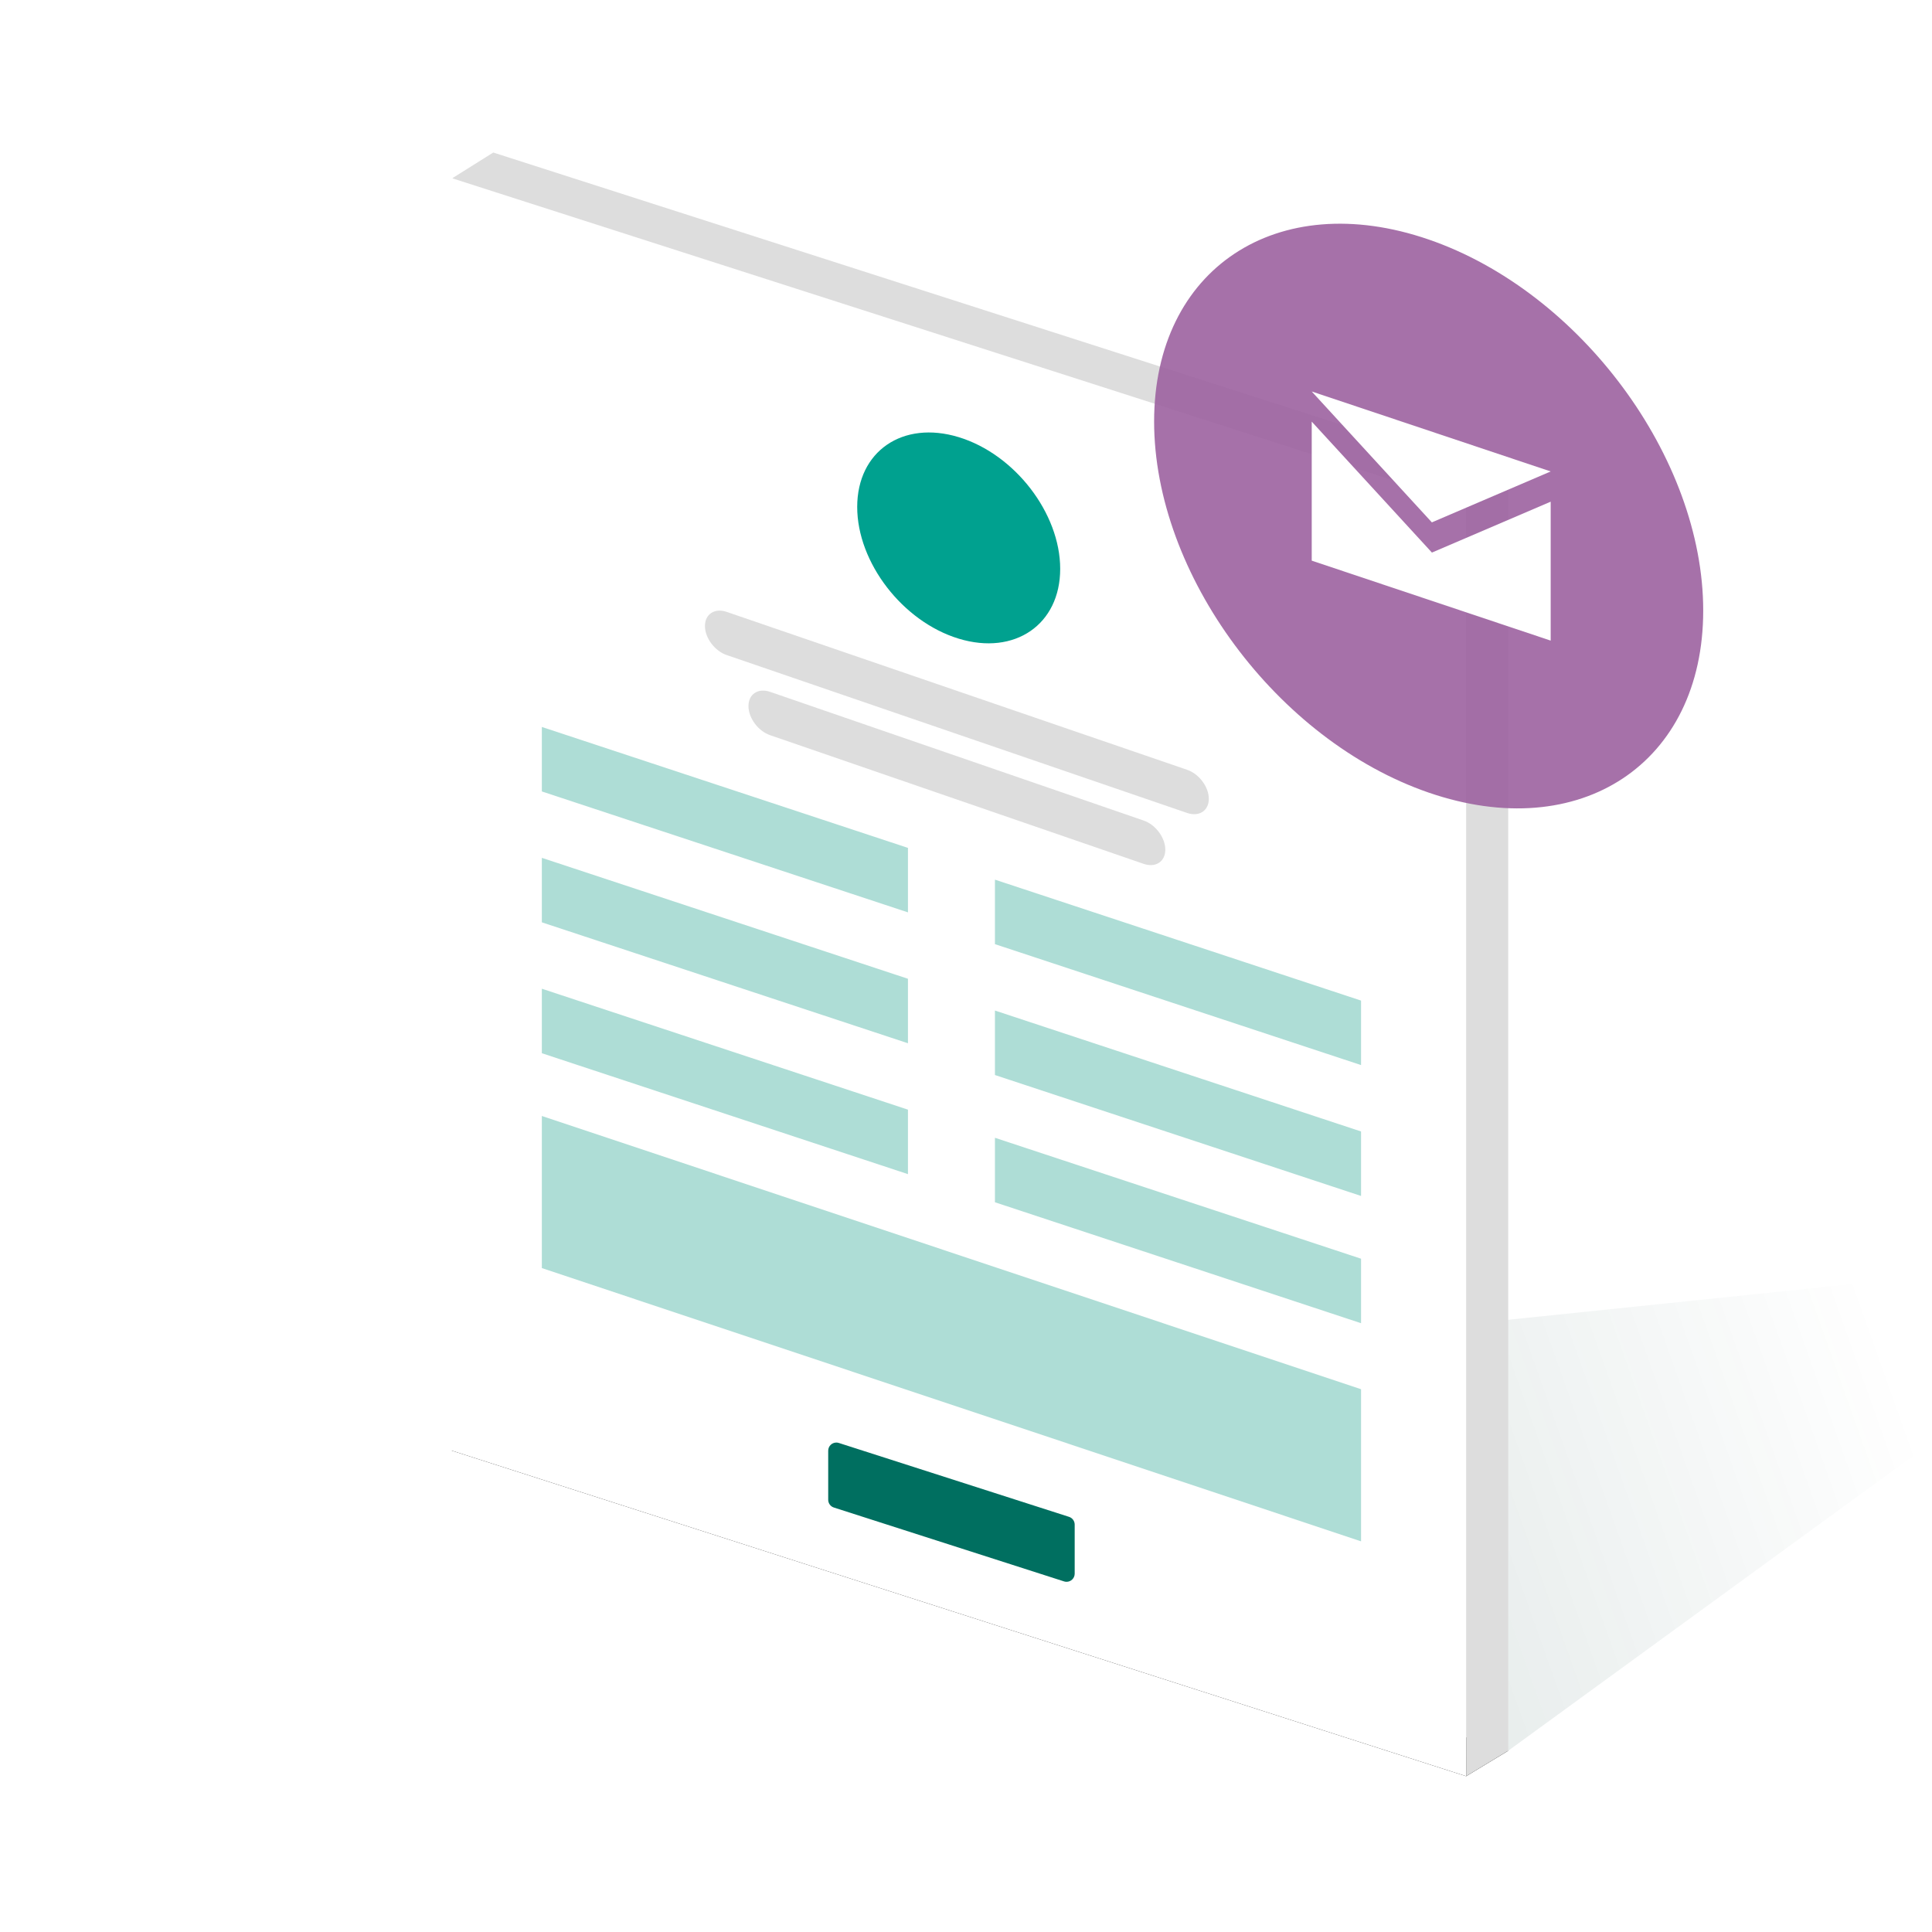
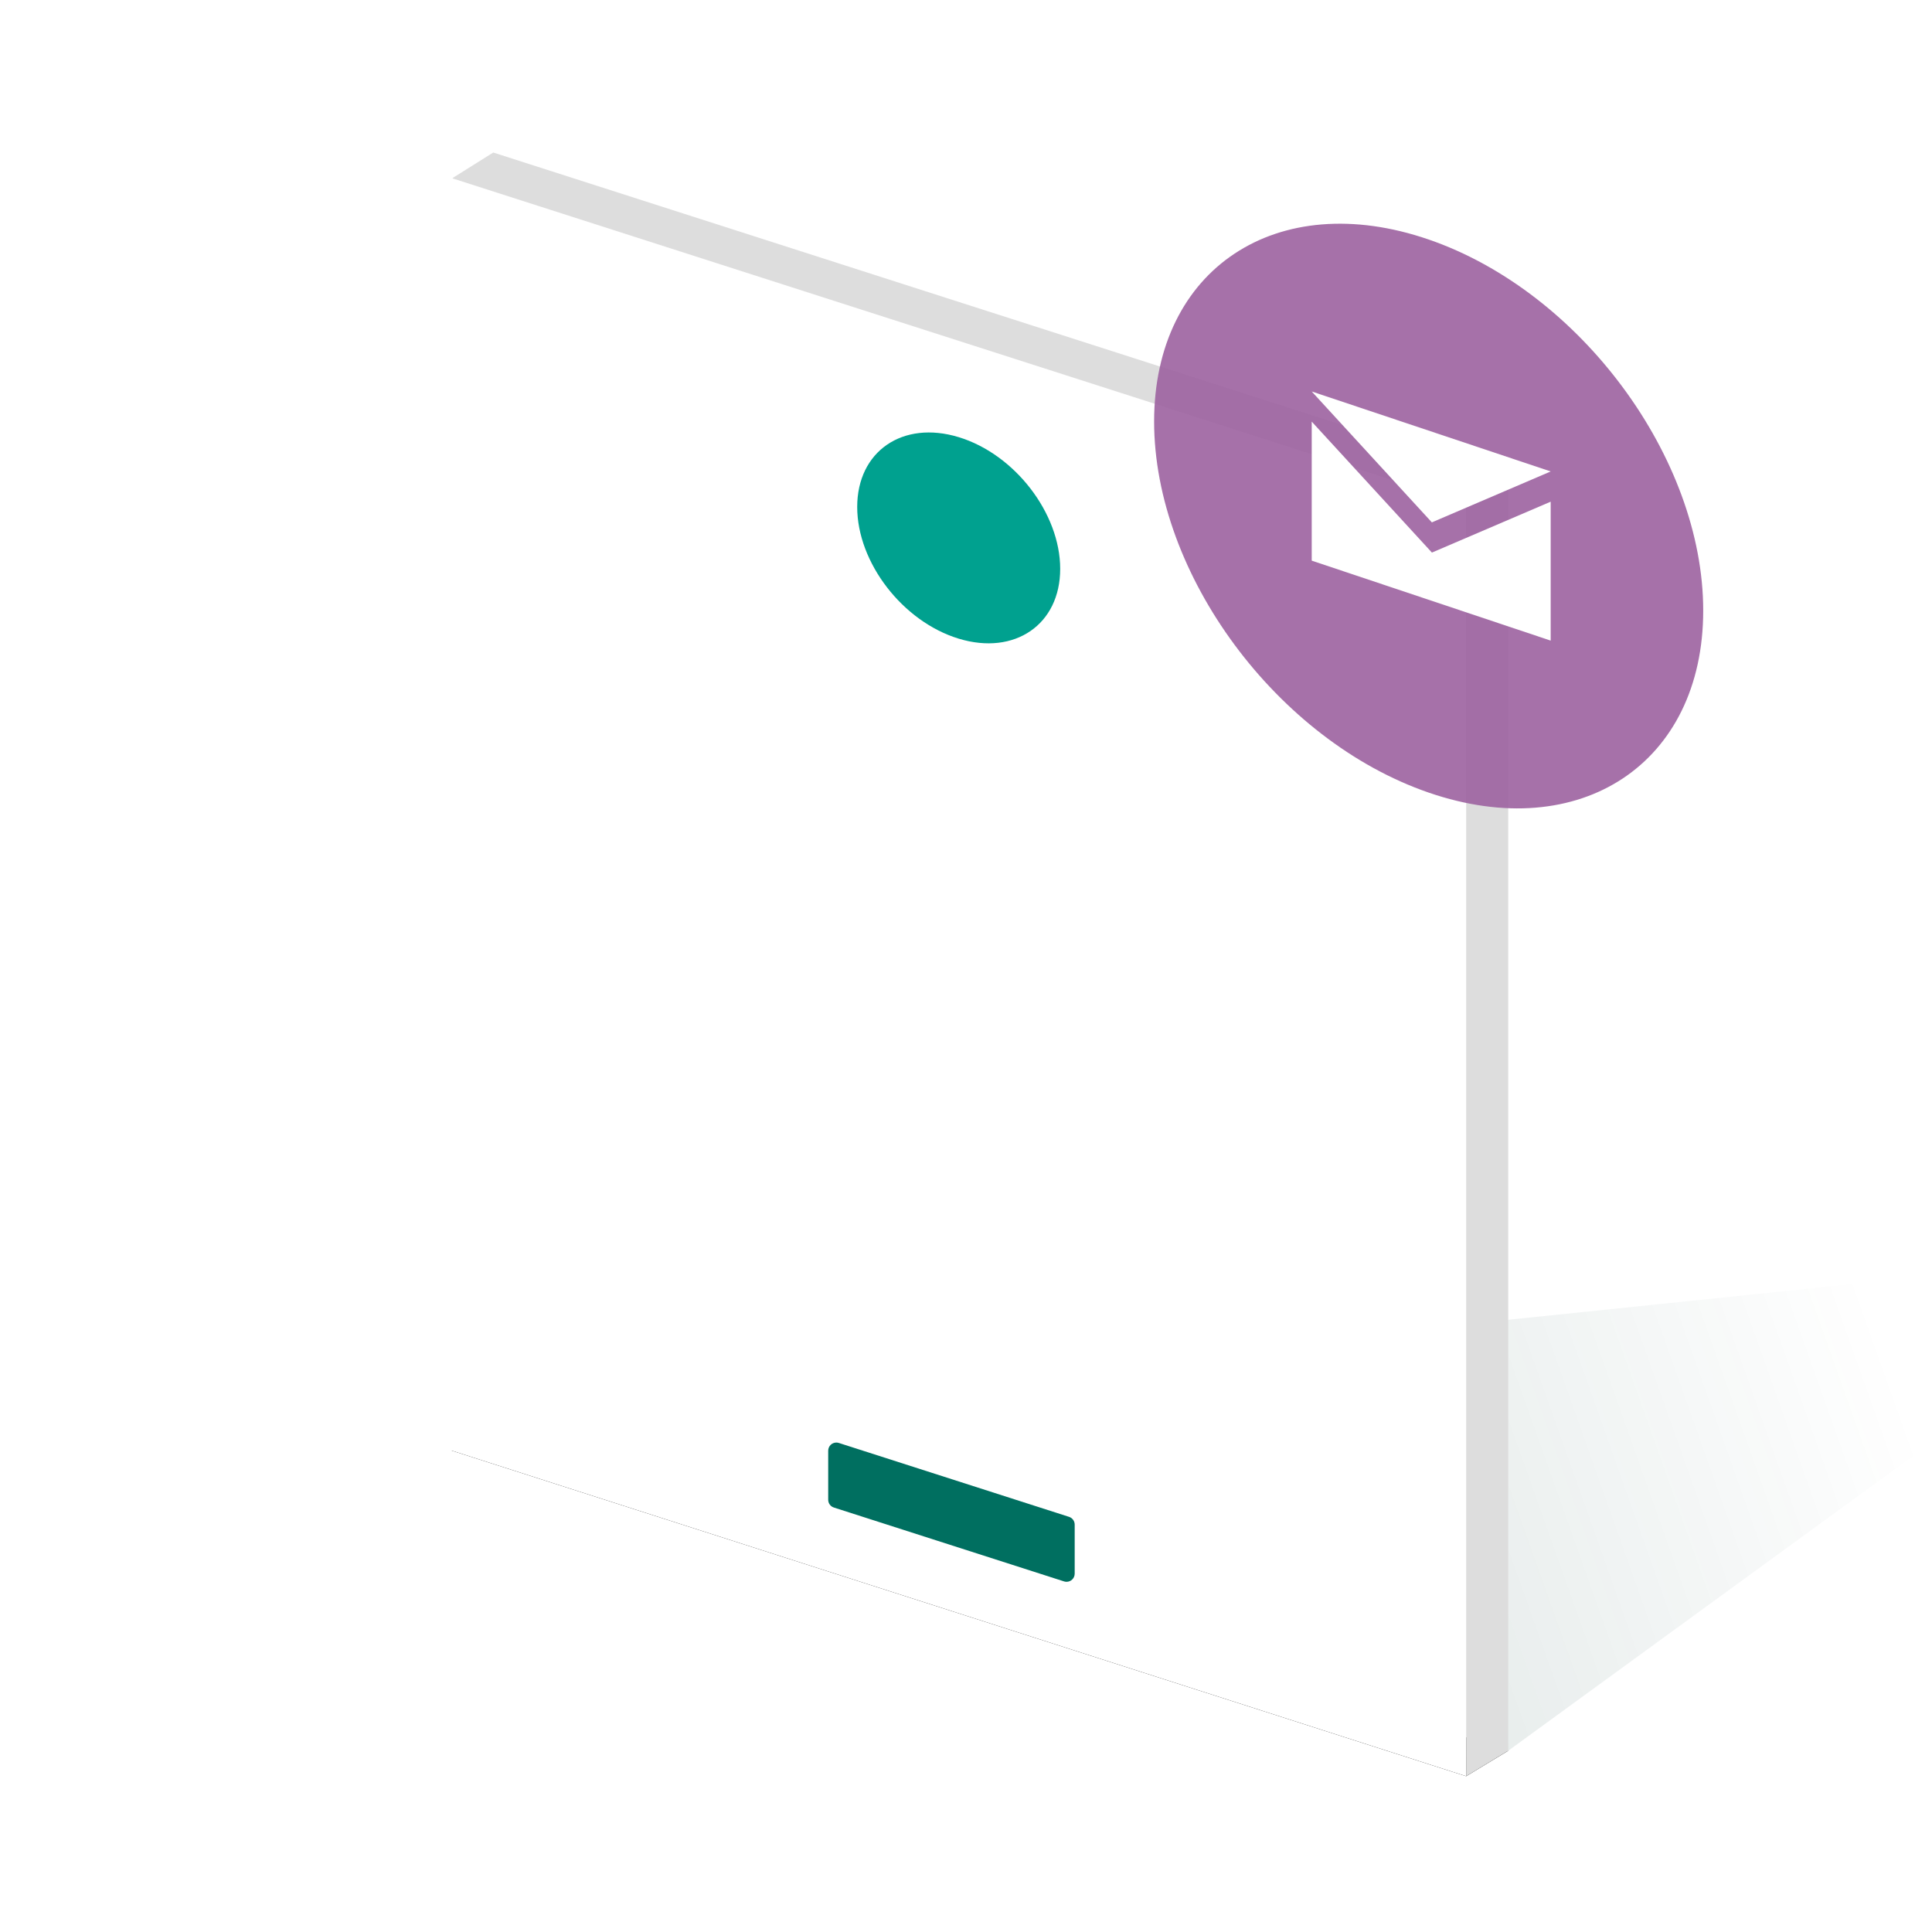
<svg xmlns="http://www.w3.org/2000/svg" xmlns:xlink="http://www.w3.org/1999/xlink" width="304px" height="304px" viewBox="0 0 304 304" version="1.1">
  <title>2ADD7C1F-4FEA-4BEE-AE6E-9E8CF7A5FFA8</title>
  <defs>
    <rect id="path-1" x="0" y="0" width="304" height="304" />
    <linearGradient x1="100%" y1="44.552%" x2="34.641%" y2="52.143%" id="linearGradient-3">
      <stop stop-color="#003830" stop-opacity="0" offset="0%" />
      <stop stop-color="#003830" offset="100%" />
    </linearGradient>
    <polygon id="path-4" points="6.616 200.223 166.318 251.481 159.702 255.485 0 204.228" />
    <filter x="-4.5%" y="-13.6%" width="109.0%" height="127.1%" filterUnits="objectBoundingBox" id="filter-5">
      <feOffset dx="0" dy="0" in="SourceAlpha" result="shadowOffsetOuter1" />
      <feGaussianBlur stdDeviation="2.5" in="shadowOffsetOuter1" result="shadowBlurOuter1" />
      <feColorMatrix values="0 0 0 0 0   0 0 0 0 0.22   0 0 0 0 0.188  0 0 0 0.24 0" type="matrix" in="shadowBlurOuter1" />
    </filter>
  </defs>
  <g id="Provider---Get-Started" stroke="none" stroke-width="1" fill="none" fill-rule="evenodd">
    <g id="XL---Provider---Get-Started-Form" transform="translate(-568, -216)">
      <g id="image" transform="translate(568, 216)">
        <mask id="mask-2" fill="white">
          <use xlink:href="#path-1" />
        </mask>
        <use id="bounds" fill-opacity="0" fill="#DDDDDD" xlink:href="#path-1" />
        <g id="Group" mask="url(#mask-2)">
          <g transform="translate(71, 24)">
            <polygon id="Path" fill="url(#linearGradient-3)" fill-rule="evenodd" opacity="0.163" points="232.999 176.754 232.999 202.928 166.318 251.481 6.616 200.223" />
            <g id="shadow" fill="none" fill-opacity="1">
              <use fill="black" filter="url(#filter-5)" xlink:href="#path-4" />
            </g>
            <path d="M0.228,204.228 L0.228,4.004 L6.616,1.42108547e-14 L166.318,51.257 L166.318,251.481 L159.702,255.485 L159.701,249.357 L6.616,200.223 L0.228,204.228 Z" id="Combined-Shape" fill="#DDDDDD" fill-rule="evenodd" />
            <polygon id="Rectangle" fill="#FFFFFF" fill-rule="evenodd" points="0 4.004 159.702 55.262 159.702 255.485 0 204.228" />
            <path d="M60.989,203.048 L97.213,214.675 C97.743,214.845 98.102,215.337 98.102,215.893 L98.102,223.616 C98.102,224.323 97.529,224.896 96.822,224.896 C96.689,224.896 96.557,224.876 96.431,224.835 L60.207,213.209 C59.677,213.039 59.318,212.546 59.318,211.99 L59.318,204.267 C59.318,203.56 59.891,202.987 60.598,202.987 C60.73,202.987 60.862,203.008 60.989,203.048 Z" id="Path" fill="#006F60" fill-rule="evenodd" />
            <path d="M79.851,76.493 C88.671,79.183 95.821,74.265 95.821,65.509 C95.821,56.753 88.671,47.474 79.851,44.785 C71.031,42.095 63.881,47.013 63.881,55.769 C63.881,64.525 71.031,73.804 79.851,76.493 Z" id="Oval" fill="#00A18F" fill-rule="evenodd" />
-             <path d="M108.954,105.111 C110.836,105.759 112.361,107.811 112.361,109.693 C112.361,111.575 110.836,112.576 108.954,111.928 L50.177,91.68 C48.295,91.032 46.77,88.98 46.77,87.098 C46.77,85.216 48.295,84.215 50.177,84.863 L108.954,105.111 Z M115.796,97.128 C117.679,97.774 119.206,99.818 119.206,101.693 C119.206,103.569 117.679,104.565 115.796,103.92 L43.335,79.069 C41.452,78.423 39.925,76.379 39.925,74.504 C39.925,72.628 41.452,71.631 43.335,72.277 L115.796,97.128 Z" id="Combined-Shape" fill="#DDDDDD" fill-rule="evenodd" />
-             <path d="M143.161,194.595 L143.161,218.53 L14.259,175.532 L14.259,151.598 L143.161,194.595 Z M71.866,150.604 L71.866,160.751 L14.259,141.723 L14.259,131.575 L71.866,150.604 Z M143.161,174.058 L143.161,184.206 L85.554,165.177 L85.554,155.03 L143.161,174.058 Z M71.866,130.009 L71.866,140.156 L14.259,121.128 L14.259,110.981 L71.866,130.009 Z M143.161,154.036 L143.161,164.183 L85.554,145.155 L85.554,135.008 L143.161,154.036 Z M71.866,109.415 L71.866,119.562 L14.259,100.534 L14.259,90.387 L71.866,109.415 Z M143.161,133.442 L143.161,143.589 L85.554,124.561 L85.554,114.413 L143.161,133.442 Z" id="Combined-Shape" fill="#AEDDD6" fill-rule="evenodd" />
          </g>
        </g>
        <g id="badge" mask="url(#mask-2)">
          <g transform="translate(181.6, 34.912)">
            <path d="M43.2,89.803 C67.059,98.019 86.4,85.196 86.4,61.163 C86.4,37.13 67.059,10.988 43.2,2.773 C19.341,-5.442 0,7.38 0,31.413 C0,55.446 19.341,81.588 43.2,89.803 Z" id="Oval" fill="#9D63A0" fill-rule="evenodd" opacity="0.905" />
            <polygon id="ico-mail" fill="#FFFFFF" fill-rule="nonzero" points="62.4 41.65 62.4 39.272 43.704 47.284 24.8 26.688 24.8 31.43 43.713 52.036 62.4 44.028 62.4 41.65 62.4 65.888 24.8 53.305 24.8 26.688 62.4 39.271" />
          </g>
        </g>
      </g>
    </g>
  </g>
</svg>